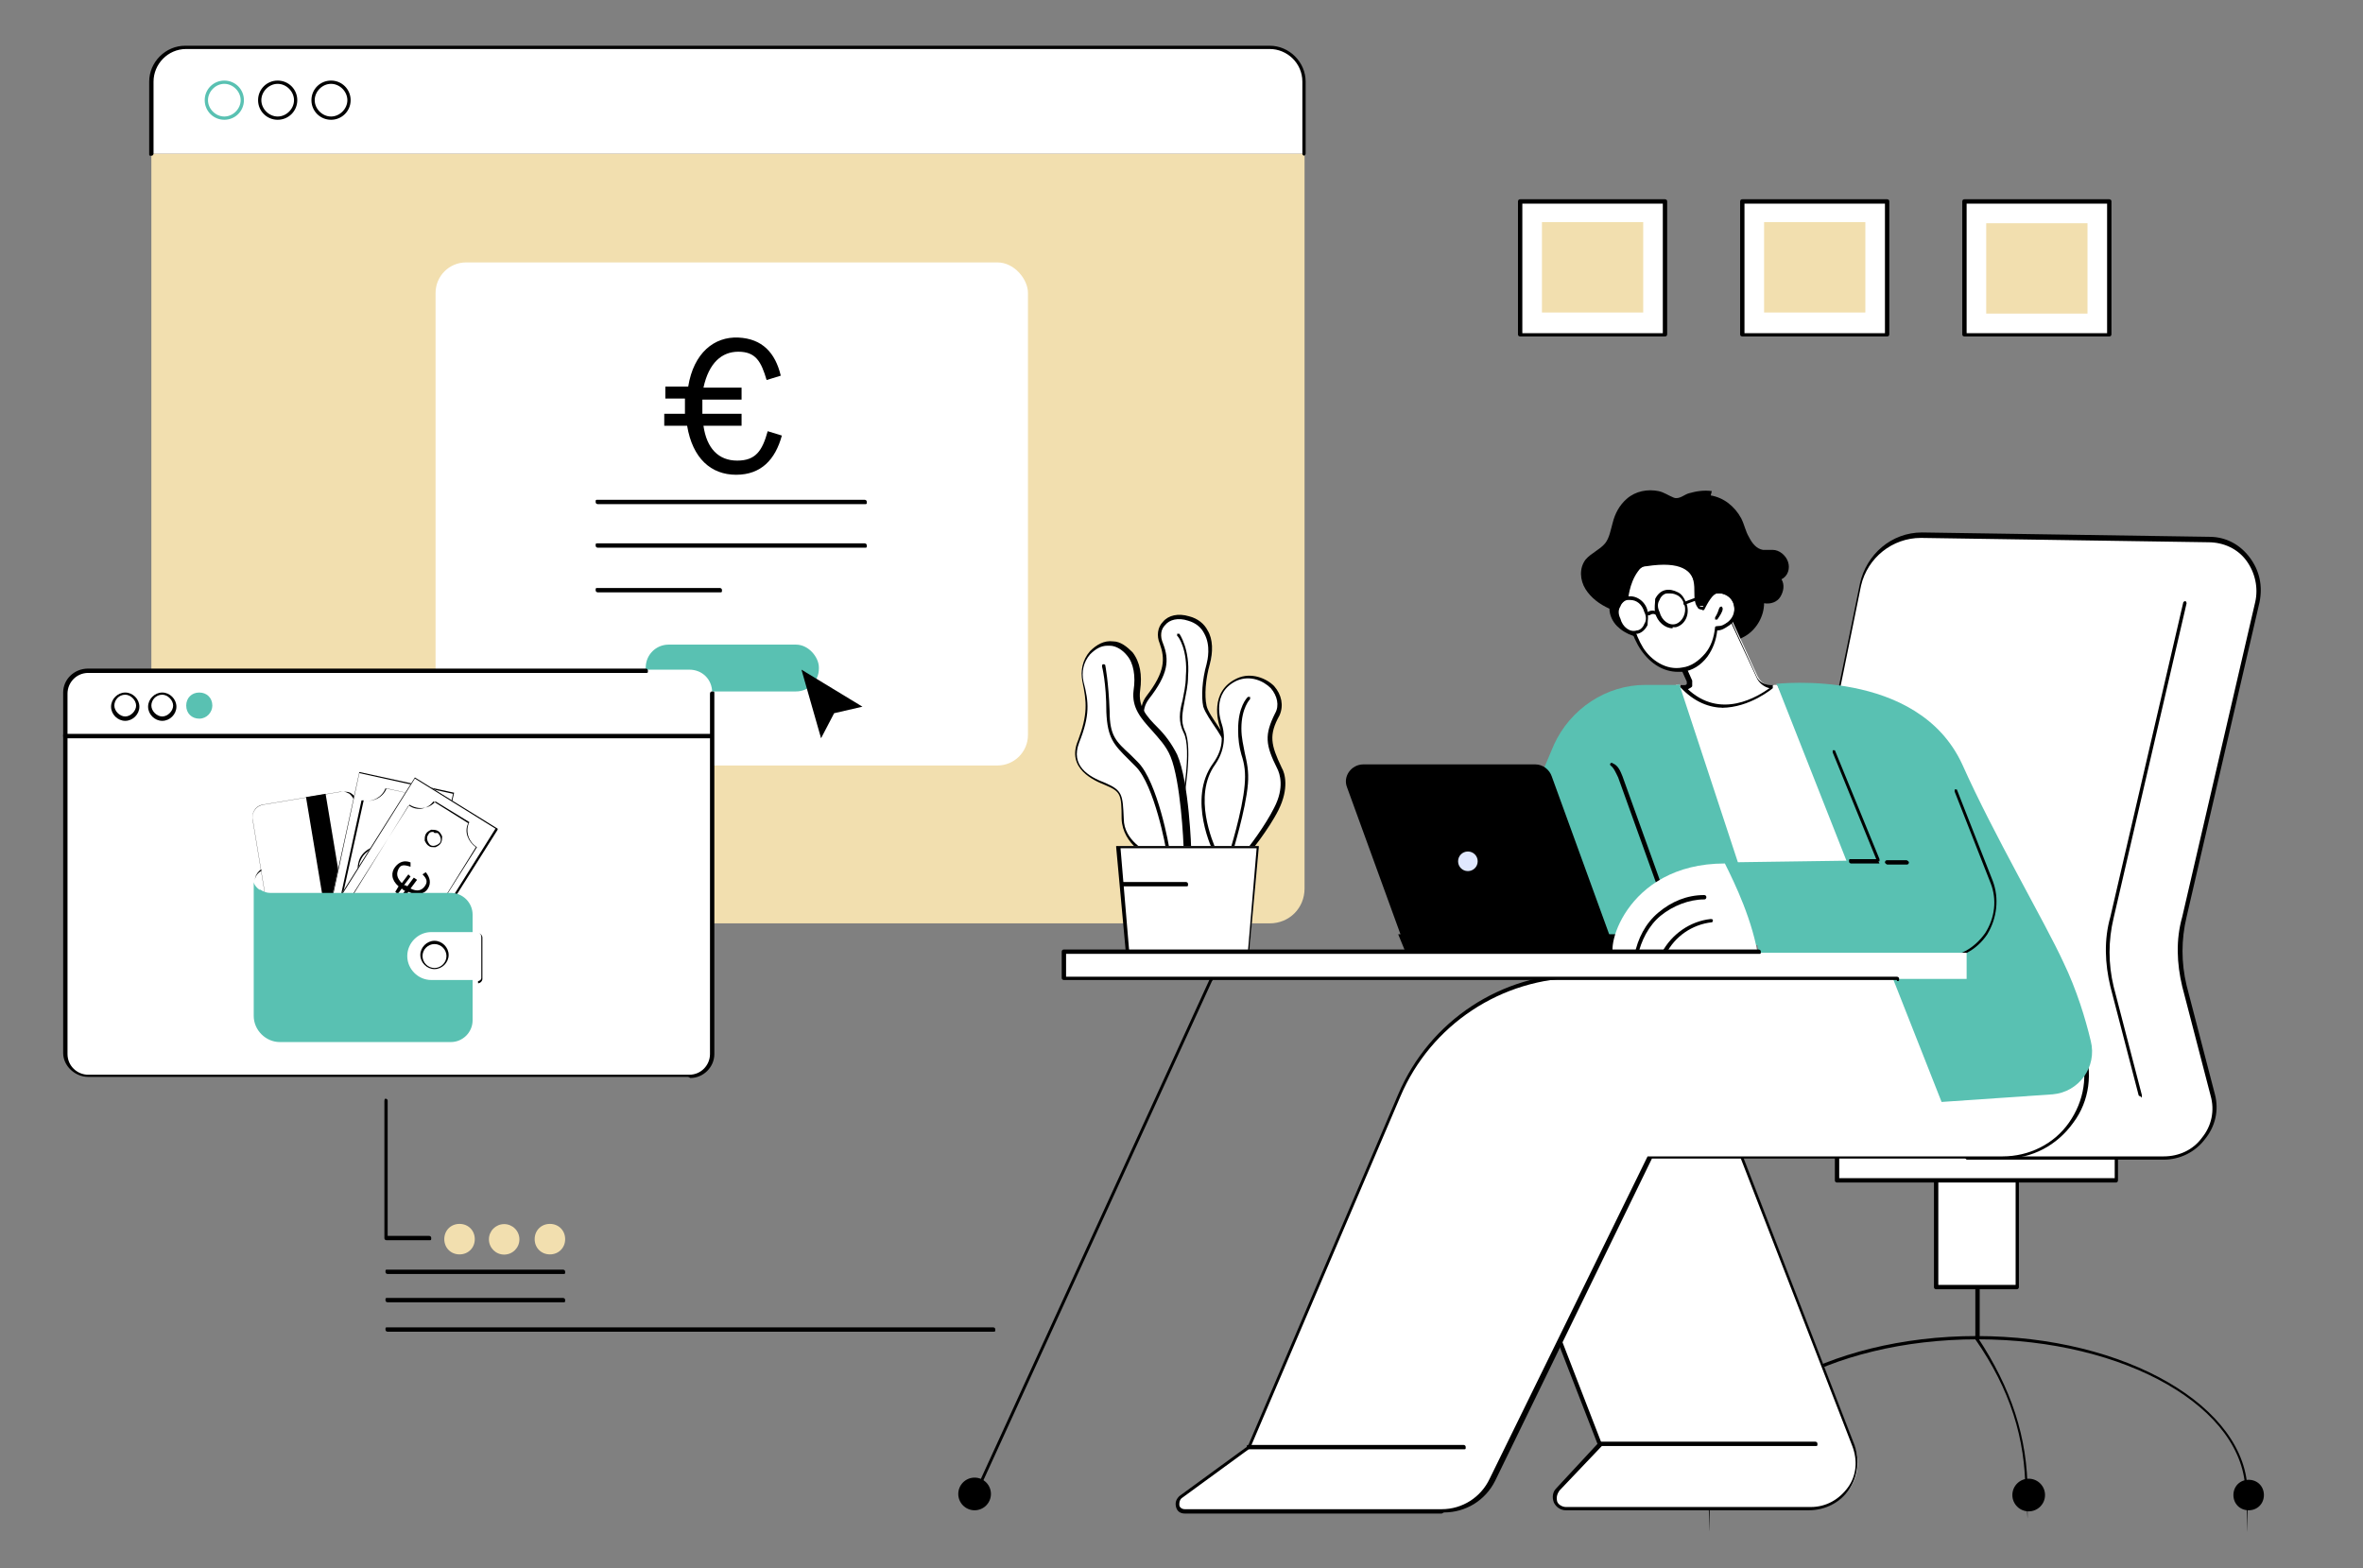
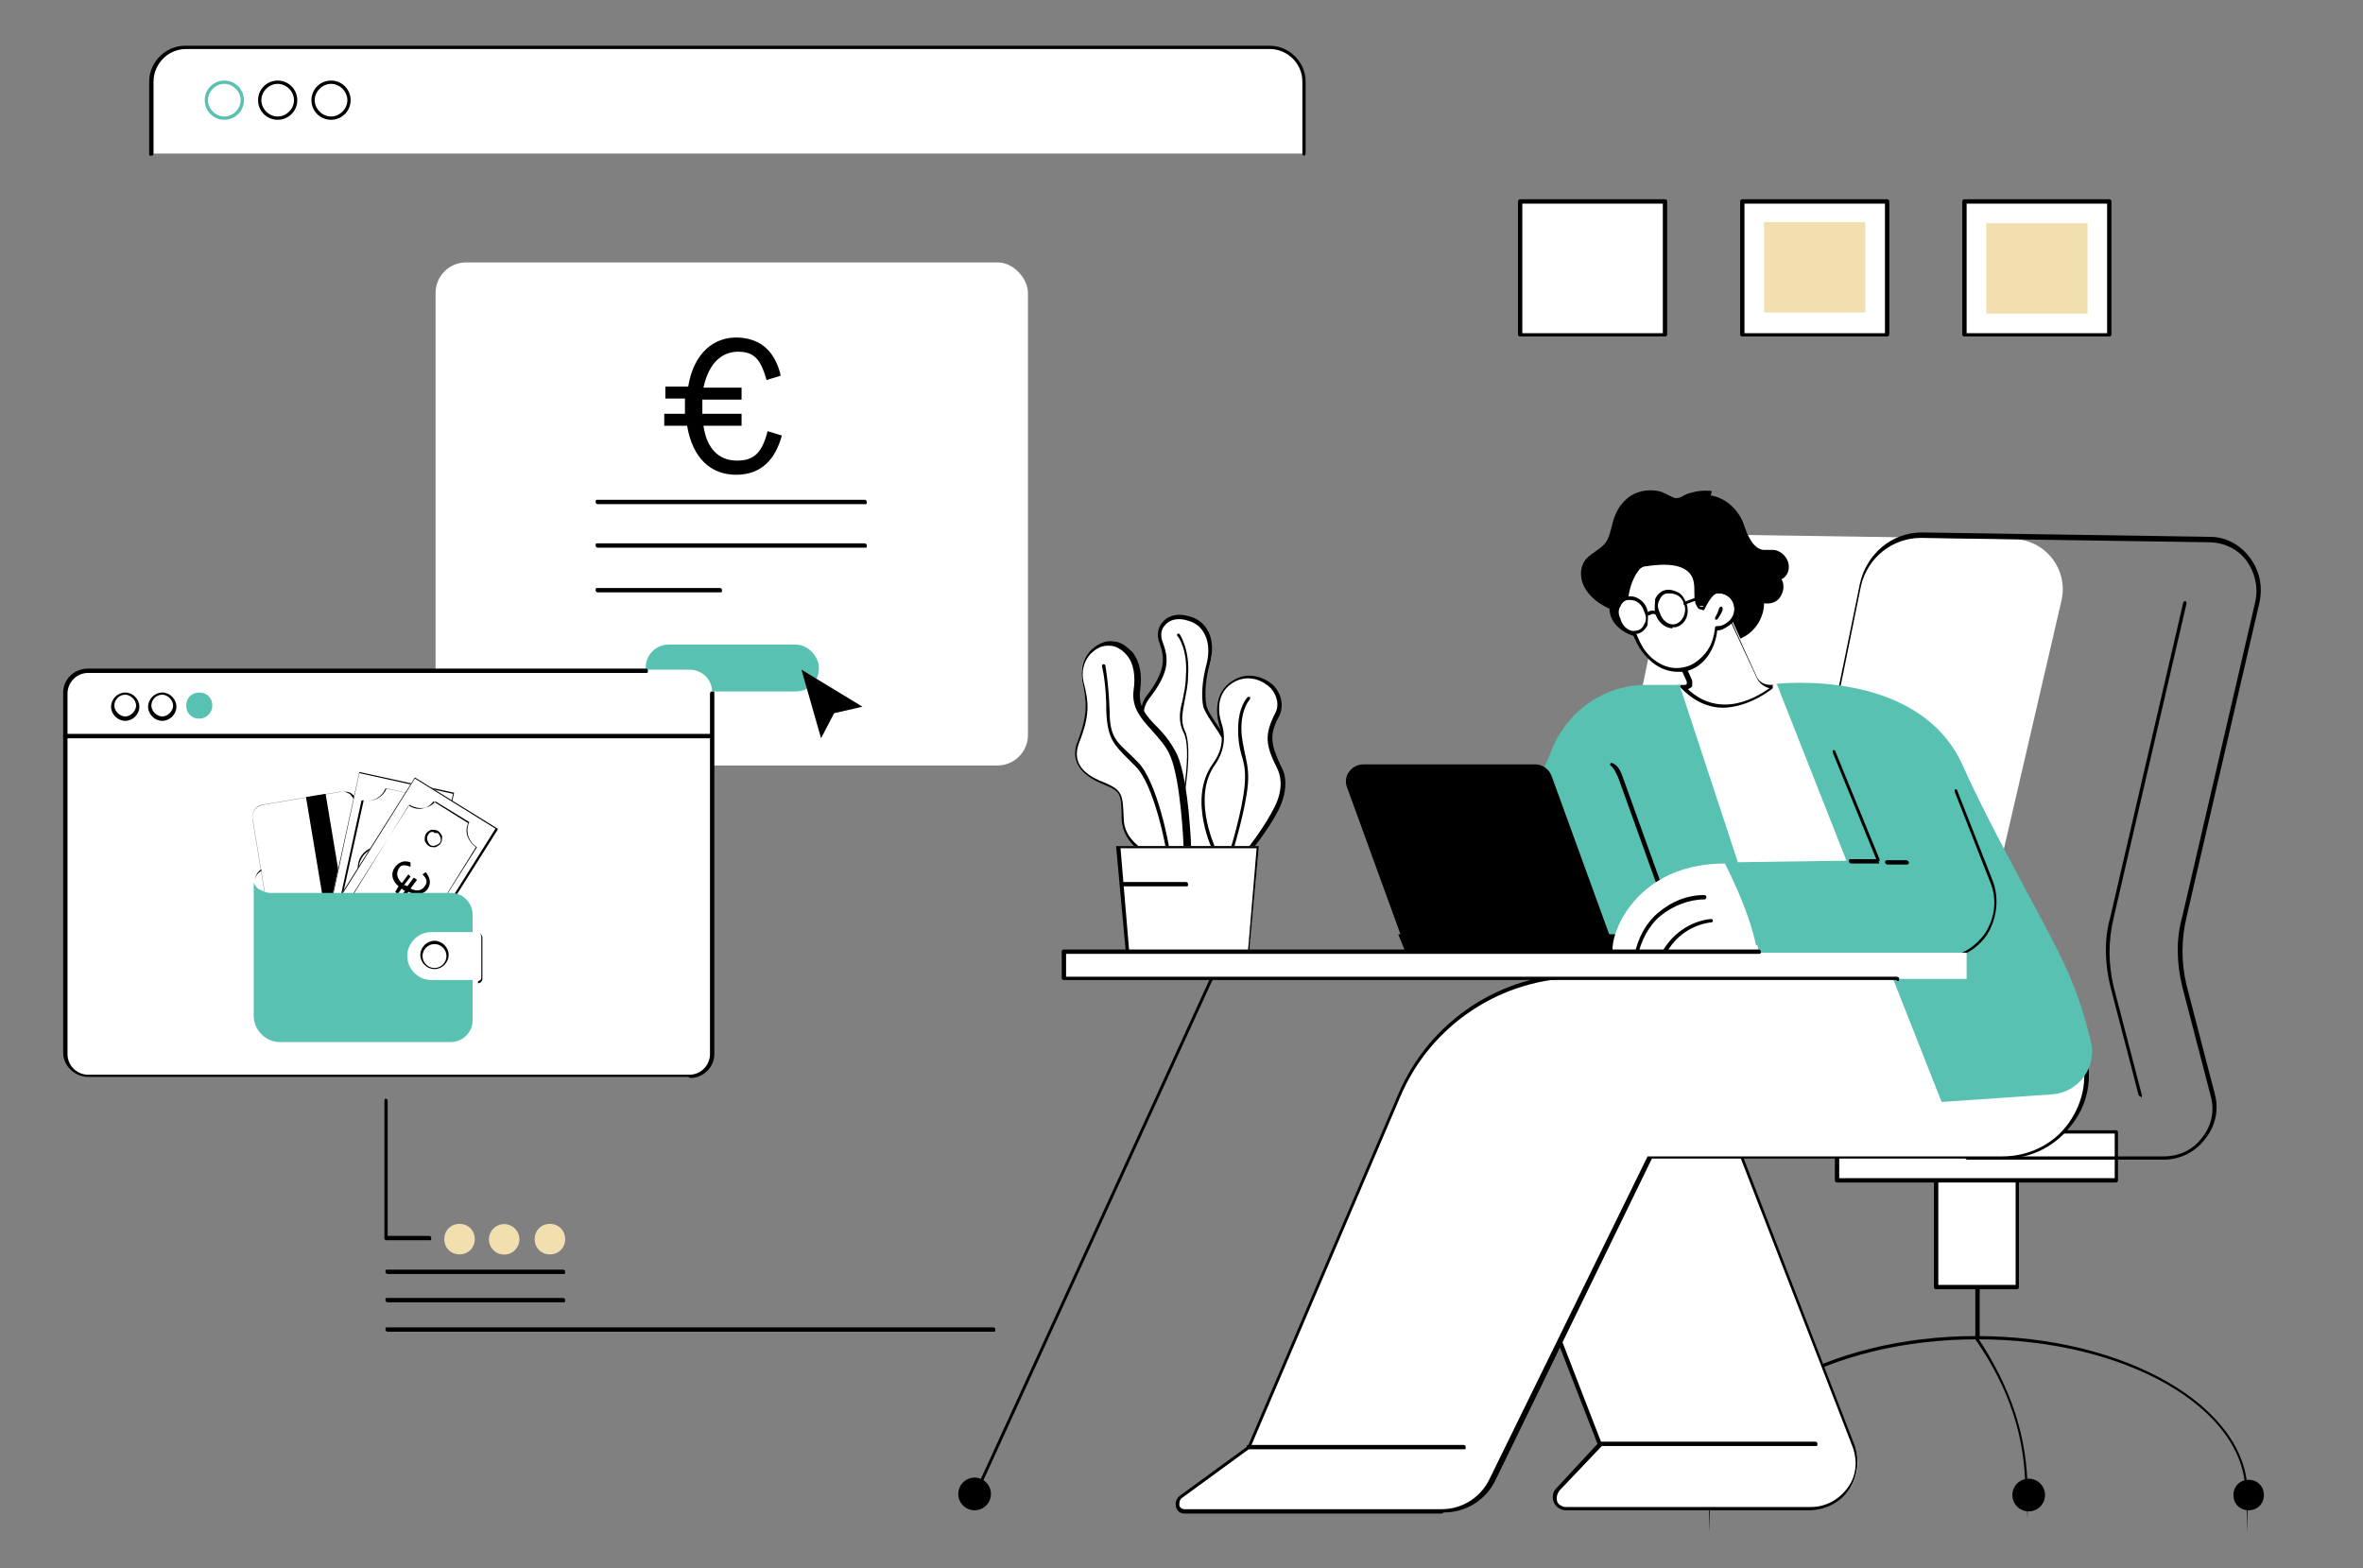
<svg xmlns="http://www.w3.org/2000/svg" id="uuid-997c7acb-cf73-4889-a3cc-8518a6207120" data-name="uuid-03f5ffa5-efd3-40cd-8ca2-ddd729a2cd83" width="217" height="144" viewBox="0 0 217 144">
  <rect x="0" y="0" width="217" height="144" fill="#808080" stroke="none" />
  <g id="uuid-697afa6c-48a1-47cf-bd1d-905e13c69c61" data-name="License expired">
    <g>
      <g>
-         <path d="M119.8,14.1v67.5c0,1.8-1.4,3.2-3.2,3.2H17.1c-1.8,0-3.2-1.4-3.2-3.2V14.1h105.9Z" style="fill: #f2dfaf;" />
        <g>
          <g>
            <path d="M119.8,14.1v-6.6c0-1.8-1.4-3.2-3.2-3.2H17.1c-1.8,0-3.2,1.4-3.2,3.2v6.6h105.9Z" style="fill: #fff;" />
            <path d="M119.8,14.3c0,0-.2,0-.2-.2v-6.6c0-1.7-1.4-3-3-3H17.1c-1.7,0-3,1.4-3,3v6.6c0,0,0,.2-.2.2s-.2,0-.2-.2v-6.6c0-1.8,1.5-3.3,3.3-3.3h99.6c1.8,0,3.3,1.5,3.3,3.3v6.6c0,0,0,.2-.2.2Z" />
          </g>
          <g>
            <path d="M20.6,11c-1,0-1.8-.8-1.8-1.8s.8-1.8,1.8-1.8,1.8.8,1.8,1.8-.8,1.8-1.8,1.8ZM20.6,7.7c-.8,0-1.5.7-1.5,1.5s.7,1.5,1.5,1.5,1.5-.7,1.5-1.5-.7-1.5-1.5-1.5Z" style="fill: #59c1b2;" />
            <path d="M25.5,11c-1,0-1.8-.8-1.8-1.8s.8-1.8,1.8-1.8,1.8.8,1.8,1.8-.8,1.8-1.8,1.8ZM25.5,7.7c-.8,0-1.5.7-1.5,1.5s.7,1.5,1.5,1.5,1.5-.7,1.5-1.5-.7-1.5-1.5-1.5Z" />
            <path d="M30.4,11c-1,0-1.8-.8-1.8-1.8s.8-1.8,1.8-1.8,1.8.8,1.8,1.8-.8,1.8-1.8,1.8ZM30.4,7.7c-.8,0-1.5.7-1.5,1.5s.7,1.5,1.5,1.5,1.5-.7,1.5-1.5-.7-1.5-1.5-1.5Z" />
          </g>
        </g>
      </g>
      <g>
        <rect x="40" y="24.1" width="54.4" height="46.2" rx="2.8" ry="2.8" style="fill: #fff;" />
        <g>
          <path d="M79.4,46.3h-24.5c0,0-.2,0-.2-.2s0-.2.2-.2h24.5c0,0,.2,0,.2.2s0,.2-.2.2Z" />
          <path d="M79.4,50.3h-24.5c0,0-.2,0-.2-.2s0-.2.2-.2h24.5c0,0,.2,0,.2.2s0,.2-.2.2Z" />
          <path d="M66.1,54.4h-11.2c0,0-.2,0-.2-.2s0-.2.2-.2h11.2c0,0,.2,0,.2.2s0,.2-.2.2Z" />
        </g>
        <rect x="59.3" y="59.2" width="15.9" height="4.3" rx="2.1" ry="2.1" style="fill: #59c1b2;" />
        <polygon points="79.2 64.9 76.6 65.5 75.4 67.8 73.6 61.5 79.2 64.9" />
      </g>
    </g>
    <g>
      <g>
        <g>
          <path d="M158.7,136.8c.2,1-.7,1.9-1.7,1.7-.6-.1-1-.6-1.1-1.1-.2-1,.7-1.9,1.7-1.7.6.1,1,.6,1.1,1.1Z" />
          <path d="M205.1,137.3c0,.8.6,1.4,1.4,1.4s1.4-.6,1.4-1.4-.6-1.4-1.4-1.4-1.4.6-1.4,1.4Z" />
          <path d="M206.4,137.3c0,0-.2,0-.2-.2,0-7.8-11-14.1-24.6-14.1s-24.6,6.3-24.6,14.1,0,.2-.2.2-.2,0-.2-.2c0-7.9,11.2-14.4,24.9-14.4s24.9,6.5,24.9,14.4,0,.2-.2.2Z" />
          <path d="M186.2,137.3c0,0-.2,0-.2-.2,0-5-1.4-9.5-4.6-14.1,0,0,0-.2,0-.2,0,0,.2,0,.2,0,3.1,4.7,4.6,9.2,4.6,14.3s0,.2-.2.2Z" />
          <circle cx="186.3" cy="137.3" r="1.5" />
          <path d="M181.6,123.1c0,0-.2,0-.2-.2v-4.8c0,0,0-.2.2-.2s.2,0,.2.2v4.8c0,0,0,.2-.2.2Z" />
          <g>
            <rect x="177.8" y="107.5" width="7.4" height="10.7" style="fill: #fff;" />
            <path d="M185.2,118.4h-7.4c0,0-.2,0-.2-.2v-10.7c0,0,0-.2.2-.2h7.4c0,0,.2,0,.2.2v10.7c0,0,0,.2-.2.2ZM178,118h7.1v-10.4h-7.1v10.4Z" />
          </g>
          <g>
            <rect x="168.7" y="104" width="25.6" height="4.4" style="fill: #fff;" />
            <path d="M194.3,108.6h-25.6c0,0-.2,0-.2-.2v-4.4c0,0,0-.2.2-.2h25.6c0,0,.2,0,.2.2v4.4c0,0,0,.2-.2.2ZM168.9,108.2h25.3v-4.1h-25.3v4.1Z" />
          </g>
        </g>
        <g>
          <g>
-             <path d="M180.7,106.3h18.1c3,0,5.3-2.9,4.5-5.8l-2.6-10c-.5-2.1-.6-4.3,0-6.4l6.7-28.9c.7-2.9-1.5-5.7-4.5-5.7l-26.4-.4c-2.7,0-5.1,1.9-5.6,4.5-1.7,8.1-5.1,24.6-6,29.5-1.3,6.6,15.8,23.2,15.8,23.2Z" style="fill: #fff;" />
+             <path d="M180.7,106.3c3,0,5.3-2.9,4.5-5.8l-2.6-10c-.5-2.1-.6-4.3,0-6.4l6.7-28.9c.7-2.9-1.5-5.7-4.5-5.7l-26.4-.4c-2.7,0-5.1,1.9-5.6,4.5-1.7,8.1-5.1,24.6-6,29.5-1.3,6.6,15.8,23.2,15.8,23.2Z" style="fill: #fff;" />
            <path d="M198.8,106.5h-18.1s0,0-.1,0c-.7-.7-17.1-16.7-15.8-23.4.9-4.8,4.2-20.6,6-29.5.6-2.7,2.9-4.7,5.7-4.7s0,0,0,0l26.4.4c1.5,0,2.8.7,3.7,1.9.9,1.2,1.2,2.6.9,4.1l-6.7,28.9c-.5,2.1-.5,4.2,0,6.3l2.6,10c.4,1.5,0,3-.9,4.1-.9,1.2-2.3,1.9-3.8,1.9ZM180.7,106.2h18c1.4,0,2.7-.6,3.5-1.7.9-1.1,1.2-2.5.8-3.9l-2.6-10c-.5-2.1-.6-4.3,0-6.4l6.7-28.9c.3-1.3,0-2.7-.8-3.8-.8-1.1-2.1-1.7-3.5-1.7l-26.4-.4c-2.6,0-4.9,1.8-5.5,4.4-1.8,9-5.1,24.7-6,29.5-1.2,6.3,14.7,22.1,15.7,23Z" />
          </g>
          <path d="M196.6,100.7c0,0-.1,0-.2-.1l-2.6-10c-.5-2.1-.6-4.3,0-6.4l6.7-28.9c0,0,.1-.1.2-.1,0,0,.1.1.1.2l-6.7,28.9c-.5,2.1-.5,4.2,0,6.3l2.6,10c0,0,0,.2-.1.2,0,0,0,0,0,0Z" />
        </g>
      </g>
      <g>
        <g>
          <g>
            <g>
              <g>
                <path d="M143.8,138.6h22.5c3,0,5.1-3,4-5.8l-12.6-32.6h-23.3l12.6,32.5-3.9,4.1c-.6.7-.2,1.8.8,1.8Z" style="fill: #fff;" />
                <path d="M166.3,138.7h-22.5c-.5,0-.9-.3-1.1-.7-.2-.5-.1-1,.2-1.3l3.8-4.1-12.6-32.4s0-.1,0-.2c0,0,0,0,.1,0h23.3c0,0,.1,0,.2.1l12.6,32.6c.5,1.4.3,2.9-.5,4.1-.8,1.2-2.2,1.9-3.7,1.9ZM134.6,100.3l12.5,32.3c0,0,0,.1,0,.2l-3.9,4.1c-.2.3-.3.6-.2,1,.1.3.5.5.8.5h22.5c1.4,0,2.6-.7,3.4-1.8.8-1.1.9-2.5.4-3.8l-12.6-32.5h-22.9Z" />
              </g>
              <path d="M166.7,132.8h-19.7c0,0-.2,0-.2-.2s0-.2.2-.2h19.7c0,0,.2,0,.2.2s0,.2-.2.2Z" />
            </g>
            <g>
              <g>
                <path d="M188.8,89.6l2.3,6.6c1.7,4.9-2,10.1-7.2,10.1h-32.5l-14.5,29.6c-.8,1.7-2.6,2.8-4.5,2.8h-23.6c-.7,0-.9-.9-.4-1.2l6.3-4.6,13.8-32.3c2.9-6.7,9.4-11,16.7-11h43.7Z" style="fill: #fff;" />
                <path d="M132.4,139h-23.6c-.4,0-.7-.2-.8-.6s0-.7.3-1l6.3-4.6,13.8-32.3c2.9-6.8,9.5-11.1,16.8-11.1h43.7c0,0,.1,0,.2.1l2.3,6.6c.8,2.4.5,5-1,7-1.5,2.1-3.8,3.3-6.3,3.3h-32.4l-14.4,29.6c-.9,1.8-2.7,2.9-4.7,2.9ZM145.1,89.8c-7.2,0-13.7,4.3-16.5,10.9l-13.8,32.3s0,0,0,0l-6.3,4.6c-.2.2-.2.4-.2.6,0,.2.2.4.5.4h23.6c1.9,0,3.6-1.1,4.4-2.8l14.5-29.6c0,0,0,0,.1,0h32.5c2.4,0,4.7-1.1,6.1-3.1,1.4-2,1.8-4.4,1-6.8l-2.2-6.5h-43.6Z" />
              </g>
              <path d="M134.4,133.1h-19.7c0,0-.2,0-.2-.2s0-.2.2-.2h19.7c0,0,.2,0,.2.2s0,.2-.2.2Z" />
            </g>
          </g>
          <g>
            <polygon points="154.7 68.2 153.9 62.9 163.2 62.9 175.1 86.8 160.6 86.3 154.7 68.2" style="fill: #fff;" />
            <g>
              <path d="M154.1,62.9h-3c-3.6,0-6.9,2.2-8.4,5.5l-7.8,18.4h27.2l-7.9-24Z" style="fill: #59c1b2;" />
              <path d="M152.9,82.9c0,0-.1,0-.2-.1l-4.1-11.4c-.2-.4-.4-.9-.7-1.1,0,0-.1-.1,0-.2,0,0,.1-.1.2,0,.5.2.7.7.9,1.2l4.1,11.4c0,0,0,.2,0,.2,0,0,0,0,0,0Z" />
            </g>
            <path d="M163.2,62.9l15.1,38.3,10.2-.7c2.4-.2,4.1-2.5,3.5-4.9-.5-2.1-1.3-4.7-2.5-7.2-1.7-3.7-6.4-11.7-9.3-18.2-4.1-8.9-16.9-7.4-17.1-7.4Z" style="fill: #59c1b2;" />
            <g>
              <path d="M129.3,87.8h19.2l-6-16.5c-.2-.6-.8-1.1-1.5-1.1h-15.8c-1.1,0-1.9,1.1-1.5,2.1l5.6,15.4Z" />
              <polygon points="154.3 85.8 128.4 85.8 129.3 88 155.2 88 154.3 85.8" />
-               <path d="M133.9,79.1c0-.5.4-.9.9-.9s.9.4.9.9-.4.9-.9.9-.9-.4-.9-.9Z" style="fill: #e0e8ff;" />
            </g>
            <g>
              <path d="M172.6,79.1l-4.1-10,11.2,3.5,3.3,8.4c1.3,3.4-1.1,7-4.7,7-5.3,0-11.8,0-16.7,0-.5-3.5-2.1-7-3.1-8.8,7.2-.1,14.2-.2,14.2-.2Z" style="fill: #59c1b2;" />
              <path d="M172.6,79.3h-2.6c0,0-.2,0-.2-.2s0-.2.2-.2h2.3l-4-9.8c0,0,0-.2,0-.2,0,0,.2,0,.2,0l4.1,10s0,.1,0,.2c0,0,0,0-.1,0Z" />
              <path d="M162.4,88.3c-.3,0-.6,0-.9,0,0,0-.2,0-.2-.2,0,0,0-.2.2-.2,5.2,0,12,0,16.7,0,1.7,0,3.1-.8,4.1-2.2.9-1.4,1.1-3.1.5-4.6l-3.3-8.4c0,0,0-.2,0-.2,0,0,.2,0,.2,0l3.3,8.4c.6,1.6.4,3.4-.5,4.9-1,1.5-2.6,2.3-4.3,2.3-4.4,0-10.8,0-15.8,0Z" />
              <path d="M158.4,79.3c.9,1.8,2.6,5.3,3.1,8.8-4.1,0-12.7,0-13.1-.1-1.2-.3.7-8.7,10-8.7Z" style="fill: #fff;" />
              <path d="M175.1,79.4s0,0,0,0h-1.8c0,0-.2-.1-.2-.2,0,0,0-.2.2-.2h1.8c0,0,.2.1.2.2,0,0,0,.2-.2.2Z" />
              <path d="M150.2,87.9s0,0,0,0c0,0-.1,0-.1-.2.3-1.5,1-2.9,2.2-3.9,1.2-1,2.6-1.6,4.2-1.6,0,0,.2,0,.2.2,0,0,0,.2-.2.2-1.4,0-2.9.6-4,1.5-1.1.9-1.8,2.3-2.1,3.7,0,0,0,.1-.2.1Z" />
              <path d="M152.6,87.7s0,0,0,0c0,0-.1-.1,0-.2.9-1.7,2.6-2.9,4.5-3.1,0,0,.2,0,.2.1,0,0,0,.2-.1.2-1.8.2-3.4,1.3-4.2,2.9,0,0,0,0-.1,0Z" />
            </g>
          </g>
          <g>
            <path d="M157.1,45.5c1.2.2,2.2,1,2.8,2.1.3.6.4,1.2.7,1.7.3.6.7,1.1,1.3,1.2.3,0,.6,0,.9,0,.6,0,1.2.5,1.4,1.1.2.6,0,1.3-.6,1.6.3.5.2,1.1-.1,1.6-.3.5-.9.7-1.5.6,0,1.2-.7,2.4-1.7,3-1,.6-2.3.9-3.5,1-2.3.2-4.6,0-6.8-1-.6-.2-1.1-.5-1.5-.9-.4-.4-.7-1-.7-1.6-.9-.4-1.7-1-2.2-1.8-.5-.8-.6-1.9,0-2.7.5-.6,1.3-.9,1.8-1.5.4-.5.5-1.2.7-1.9.2-.8.6-1.6,1.3-2.2.8-.7,1.9-.9,2.9-.7.5.1.9.4,1.4.6.5.2,1-.3,1.4-.4.7-.2,1.4-.3,2.1-.2Z" />
            <g>
              <g>
                <path d="M154.5,63h.3c.3,0,.5-.3.4-.6l-1.3-2.9s-.7-5.9,4.9-3.1l2.6,5.7c.3.6.8.9,1.5.9,0,0-4.6,4.1-8.4,0Z" style="fill: #fff;" />
                <path d="M158.3,65c-1.3,0-2.7-.5-4-1.9,0,0,0-.1,0-.2,0,0,0,0,.1,0h.3c0,0,.2,0,.2-.1,0,0,0-.2,0-.2l-1.3-2.9s0,0,0,0c0-.1-.3-2.6,1.1-3.6.9-.6,2.2-.5,4,.3,0,0,0,0,0,0l2.6,5.7c.2.5.7.8,1.3.8s.1,0,.2.1c0,0,0,.1,0,.2,0,0-2.1,1.8-4.7,1.8ZM154.9,63.2c3.1,3,6.6.7,7.6,0-.5-.1-1-.5-1.2-1l-2.6-5.6c-1.6-.8-2.8-.9-3.6-.3-1.2.9-1,3.1-1,3.3l1.3,2.9c0,.2,0,.4,0,.5,0,.1-.2.2-.4.3Z" />
              </g>
              <g>
                <g>
                  <path d="M157.6,57.7c-.1.9-.4,1.7-.9,2.4-.5.7-1.3,1.2-2.2,1.4-1.5.2-2.9-.7-3.7-1.9-.8-1.2-1.2-2.7-1.5-4.1,0,0,0-1.7.9-2.9.2-.3.6-.6,1-.6,6.5-1,3.6,3.8,5.1,4.1,0,0,.6-1.4,1.3-1.6.7-.1,1.4.3,1.6,1s0,1.4-.6,1.9c-.3.2-.6.4-1.1.4Z" style="fill: #fff;" />
                  <path d="M154.1,61.7c-1.3,0-2.5-.7-3.4-2-.9-1.3-1.2-2.9-1.5-4.2,0,0,0,0,0,0,0,0,0-1.8.9-3,.3-.4.7-.6,1.1-.7,1.9-.3,3.1-.2,3.9.5.8.6.8,1.6.9,2.4,0,.6,0,1,.3,1.2.2-.4.7-1.4,1.3-1.5.8-.1,1.6.4,1.8,1.1.2.7,0,1.6-.7,2-.3.2-.6.4-1,.4-.1.9-.4,1.7-.9,2.4-.6.8-1.4,1.3-2.3,1.4-.2,0-.3,0-.5,0ZM149.5,55.4c.3,1.3.6,2.8,1.4,4.1.7,1.1,2.1,2.1,3.6,1.8.8-.1,1.5-.6,2.1-1.3.5-.6.8-1.4.9-2.4,0,0,0-.1.2-.1.4,0,.6-.1,1-.4.5-.4.7-1.1.5-1.7-.2-.6-.9-1-1.5-.9-.4,0-.9.9-1.2,1.5,0,0-.1.1-.2,0-.6-.1-.7-.8-.7-1.5,0-.8,0-1.6-.7-2.2-.7-.5-1.9-.7-3.6-.4-.4,0-.7.3-.9.6-.8,1.1-.9,2.6-.9,2.8Z" />
                </g>
                <path d="M157.5,56.9s0,0,0,0c0,0,0-.2,0-.2.2-.3.3-.6.4-.9,0,0,.1-.1.2-.1,0,0,.1.1.1.2,0,.3-.3.7-.5,1,0,0,0,0-.1,0Z" />
              </g>
            </g>
            <g>
              <path d="M153.6,57.7c-.7,0-1.4-.6-1.6-1.4-.1-.5,0-.9,0-1.3.2-.4.5-.7.9-.8.4-.1.8,0,1.2.2.4.2.6.6.8,1.1.3,1-.2,1.9-1,2.1-.1,0-.2,0-.3,0ZM153.4,54.5c0,0-.2,0-.3,0-.3,0-.6.3-.7.6-.2.3-.2.7,0,1.1.2.8.9,1.3,1.5,1.1.6-.2,1-1,.8-1.7-.1-.4-.3-.7-.6-.9-.2-.1-.4-.2-.7-.2Z" />
              <g>
                <path d="M148.6,56.9c.2.9,1,1.4,1.7,1.2.7-.2,1.1-1.1.9-1.9-.2-.9-1-1.4-1.7-1.2-.7.2-1.1,1.1-.9,1.9Z" style="fill: #fff;" />
                <path d="M150.1,58.3c-.7,0-1.4-.6-1.6-1.4-.1-.5,0-.9,0-1.3.2-.4.5-.7.9-.8.8-.2,1.7.4,1.9,1.3.1.5,0,.9,0,1.3-.2.4-.5.7-.9.8-.1,0-.2,0-.3,0ZM149.8,55.1c0,0-.2,0-.3,0-.3,0-.6.3-.7.6-.2.3-.2.7,0,1.1.2.8.9,1.3,1.5,1.1.3,0,.6-.3.7-.6.2-.3.2-.7,0-1.1-.2-.7-.7-1.1-1.3-1.1Z" />
              </g>
              <path d="M151.3,56.5s0,0-.1,0c0,0,0-.2,0-.2.3-.3.8-.3,1.1,0,0,0,0,.2,0,.2,0,0-.2,0-.2,0-.2-.2-.5-.1-.6,0,0,0,0,0-.1,0Z" />
              <path d="M154.8,55.6c0,0-.1,0-.2-.1,0,0,0-.2,0-.2l1.6-.6c0,0,.2,0,.2,0,0,0,0,.2,0,.2l-1.6.6s0,0,0,0Z" />
            </g>
          </g>
        </g>
        <g>
          <g>
            <g>
              <path d="M108.6,78.2s-2.6-2.5-2.3-4.7c.3-2.2.2-3.2,0-4.2-.4-2.2-2.1-3.6-.8-5.3,1.7-2.2,1.8-3.5,1.3-5-.6-1.5.6-2.8,2.5-2.2,2.1.6,2.2,2.8,1.8,4.2-.4,1.4-.6,2.9-.3,3.9s1.8,2.7,2.7,4.4c.9,1.8.7,4.9.2,6.9-.5,2-.8,2.2-.8,2.2l-4.1-.2Z" style="fill: #fff;" />
              <path d="M112.7,78.6s0,0,0,0l-4.1-.2s0,0-.1,0c-.1-.1-2.6-2.6-2.4-4.8.3-2.2.1-3.2,0-4.2-.1-.7-.4-1.3-.7-2-.5-1.2-1-2.3-.1-3.5,1.7-2.2,1.7-3.4,1.2-4.8-.3-.7-.2-1.5.3-2,.5-.6,1.4-.8,2.4-.5.8.2,1.4.7,1.7,1.3.5.8.5,2,.2,3.1-.4,1.4-.5,2.9-.3,3.8.1.5.6,1.2,1.2,2.1.5.7,1,1.5,1.5,2.3.9,1.7.7,4.8.2,7-.5,2-.8,2.3-.9,2.3,0,0,0,0,0,0ZM108.7,78.1l4,.2c0-.1.4-.6.7-2.1.5-2.1.7-5.1-.2-6.8-.4-.8-1-1.6-1.4-2.3-.6-.9-1.1-1.6-1.3-2.2-.2-.9-.1-2.5.3-3.9.1-.4.4-1.7-.2-2.8-.3-.6-.8-1-1.5-1.2-.9-.3-1.7-.1-2.1.4-.4.4-.5,1-.2,1.7.6,1.5.5,2.8-1.3,5.1-.8,1.1-.4,2,.1,3.2.3.6.6,1.3.7,2,.2,1,.3,2,0,4.3-.2,1.9,1.9,4.2,2.2,4.5Z" />
            </g>
            <g>
              <path d="M114.5,78.3s1.8-2.2,2.7-4,.6-3.1.3-3.8c-1-2.1-1.2-3-.2-4.9,1-1.9-1.5-4.2-3.7-3.2-2.2,1-1.9,3.3-1.5,4.2.3.9.3,2.2-.6,3.5-2.4,3.2.1,8.1.1,8.1h2.9Z" style="fill: #fff;" />
              <path d="M114.5,78.5h-2.9c0,0-.1,0-.1-.1-.1-.2-2.5-5-.1-8.3,1.1-1.5.8-2.8.6-3.4-.1-.3-1-3.2,1.6-4.4,1.3-.6,2.7,0,3.4.7.7.8.9,1.8.5,2.7-1,1.8-.8,2.7.2,4.8.3.5.7,1.9-.3,3.9-.9,1.8-2.7,4-2.7,4,0,0,0,0-.1,0ZM111.7,78.1h2.7c.3-.3,1.8-2.3,2.6-3.9,1-1.9.5-3.2.3-3.6-1.1-2.2-1.2-3.1-.2-5.1.4-.7.2-1.6-.4-2.3-.7-.7-1.9-1.2-3.1-.7-2.4,1.1-1.5,3.7-1.4,4,.2.6.5,2.1-.6,3.7-2.1,2.9-.2,7.2.1,7.9Z" />
            </g>
            <g>
              <path d="M105.6,78.5s-2.5-1.1-2.5-3.3c0-2.3-.1-2.6-1.6-3.2s-3.3-1.7-2.5-3.9c1-2.5.8-3.6.4-5.5-.5-1.9,1-3.6,2.5-3.4,1.5.2,2.7,1.8,2.4,4.3-.4,2.5,2.3,3.5,3.4,6,1.1,2.5,1.3,8.9,1.3,8.9l-3.3.2Z" style="fill: #fff;" />
              <path d="M105.6,78.7s0,0,0,0c-.1,0-2.5-1.1-2.6-3.5,0-2.3-.1-2.5-1.5-3.1-1-.4-3.6-1.5-2.5-4.1.9-2.4.8-3.5.4-5.4-.2-1,0-2,.7-2.8.6-.6,1.3-1,2.1-.9.7,0,1.3.5,1.8,1,.7.9.9,2.1.7,3.5-.2,1.5.6,2.4,1.6,3.4.7.7,1.3,1.5,1.8,2.5,1.1,2.5,1.3,8.7,1.3,8.9,0,0,0,.2-.2.2l-3.3.2s0,0,0,0ZM101.7,59.3c-.6,0-1.1.3-1.6.8-.6.7-.8,1.6-.6,2.5.5,1.9.6,3.1-.4,5.6-.8,2.1.8,3.1,2.4,3.7,1.6.7,1.6,1.1,1.7,3.3,0,2,2.1,3,2.4,3.2l3.1-.2c0-1-.3-6.5-1.2-8.7-.4-1-1.1-1.7-1.7-2.4-1-1.1-1.9-2.1-1.7-3.7.2-1.3,0-2.5-.6-3.2-.4-.5-1-.9-1.6-.9,0,0-.1,0-.2,0Z" />
            </g>
            <path d="M107.3,78.4c0,0-.2,0-.2-.2,0-.3-1.1-6.1-2.8-7.8-.2-.2-.5-.5-.7-.7-1.3-1.3-1.9-1.9-2-4.3,0-2.7-.4-4.2-.4-4.2,0,0,0-.2.1-.2,0,0,.2,0,.2.1,0,0,.3,1.5.4,4.2,0,2.3.6,2.8,1.9,4,.2.2.4.4.7.7,1.8,1.8,2.9,7.8,2.9,8.1s0,.2-.2.2Z" />
            <path d="M108.6,74.1s0,0,0,0c0,0-.1-.1-.1-.2,0,0,1-5.1.2-6.6-.5-1-.4-1.9-.1-3,.1-.6.3-1.3.3-2.2.2-2.4-.7-3.7-.8-3.7,0,0,0-.2,0-.2,0,0,.2,0,.2,0,0,0,1,1.4.8,3.9,0,.9-.2,1.6-.3,2.2-.2,1.1-.4,1.9,0,2.8.8,1.5-.1,6.6-.2,6.8,0,0,0,.1-.2.1Z" />
            <path d="M113,78.5s0,0,0,0c0,0-.1-.1-.1-.2,0,0,1.2-3.8,1.4-6.2.1-1.1,0-1.9-.3-2.8-.2-.7-.3-1.4-.3-2.3,0-2.1.8-2.9.9-3,0,0,.2,0,.2,0,0,0,0,.2,0,.2,0,0-.8.8-.8,2.7,0,.9.2,1.6.3,2.2.2.9.4,1.7.3,2.9-.2,2.4-1.4,6.2-1.4,6.3,0,0,0,.1-.2.1Z" />
          </g>
          <g>
            <polygon points="115.6 77.7 102.7 77.7 103.6 87.5 114.7 87.5 115.6 77.7" style="fill: #fff;" />
            <path d="M114.7,87.7h-11.1c0,0-.2,0-.2-.1l-.9-9.8s0,0,0-.1c0,0,0,0,.1,0h12.9s0,0,.1,0c0,0,0,0,0,.1l-.9,9.8c0,0,0,.1-.2.1ZM103.8,87.4h10.8l.8-9.5h-12.5l.8,9.5Z" />
          </g>
          <path d="M108.9,81.4h-5.8c0,0-.2,0-.2-.2s0-.2.2-.2h5.8c0,0,.2,0,.2.2s0,.2-.2.2Z" />
        </g>
        <g>
          <rect x="97.8" y="87.4" width="82.9" height="2.4" transform="translate(278.4 177.3) rotate(180)" style="fill: #fff;" />
          <path d="M174.2,90h-76.5c0,0-.2,0-.2-.2v-2.4c0,0,0-.2.2-.2h63.8c0,0,.2,0,.2.2s0,.2-.2.2h-63.6v2.1h76.3c0,0,.2,0,.2.2s0,.2-.2.2Z" />
          <g>
            <path d="M89.9,136.4s0,0,0,0c0,0-.1-.1,0-.2l21.2-46.3c0,0,.1-.1.2,0s.1.1,0,.2l-21.2,46.3c0,0,0,0-.1,0Z" />
            <circle cx="89.5" cy="137.2" r="1.5" />
          </g>
        </g>
      </g>
    </g>
    <g>
      <path d="M63.2,61.5H8.1c-1.2,0-2.1.9-2.1,2.1v33.1c0,1.2.9,2.1,2.1,2.1h55.2c1.2,0,2.1-.9,2.1-2.1v-26.1s0-2.9,0-2.9v-4.1c0-1.2-.9-2.1-2.1-2.1Z" style="fill: #fff;" />
      <path d="M63.2,98.9H8.1c-1.2,0-2.3-1-2.3-2.2v-33.1c0-1.2,1-2.2,2.3-2.2h51.2c0,0,.2,0,.2.2s0,.2-.2.2H8.1c-1.1,0-1.9.9-1.9,1.9v33.1c0,1.1.9,1.9,1.9,1.9h55.2c1.1,0,1.9-.9,1.9-1.9v-33.1c0,0,0-.2.2-.2s.2,0,.2.2v33.1c0,1.2-1,2.2-2.2,2.2Z" />
      <path d="M65.3,67.8H6c0,0-.2,0-.2-.2s0-.2.2-.2h59.3c0,0,.2,0,.2.2s0,.2-.2.2Z" />
      <g>
        <path d="M11.5,66.2c-.7,0-1.3-.6-1.3-1.3s.6-1.3,1.3-1.3,1.3.6,1.3,1.3-.6,1.3-1.3,1.3ZM11.5,63.8c-.6,0-1,.5-1,1s.5,1,1,1,1-.5,1-1-.5-1-1-1Z" />
        <path d="M14.9,66.2c-.7,0-1.3-.6-1.3-1.3s.6-1.3,1.3-1.3,1.3.6,1.3,1.3-.6,1.3-1.3,1.3ZM14.9,63.8c-.6,0-1,.5-1,1s.5,1,1,1,1-.5,1-1-.5-1-1-1Z" />
        <path d="M19.5,64.8c0,.6-.5,1.2-1.2,1.2s-1.2-.5-1.2-1.2.5-1.2,1.2-1.2,1.2.5,1.2,1.2Z" style="fill: #59c1b2;" />
      </g>
    </g>
    <g>
      <g>
        <g>
          <rect x="139.6" y="18.5" width="13.3" height="12.2" style="fill: #fff;" />
          <path d="M152.9,30.9h-13.3c0,0-.2,0-.2-.2v-12.2c0,0,0-.2.2-.2h13.3c0,0,.2,0,.2.2v12.2c0,0,0,.2-.2.2ZM139.8,30.6h12.9v-11.9h-12.9v11.9Z" />
        </g>
-         <rect x="142.1" y="20" width="8.3" height="9.3" transform="translate(170.9 -121.7) rotate(90)" style="fill: #f2dfaf;" />
      </g>
      <g>
        <g>
          <rect x="160" y="18.5" width="13.3" height="12.2" style="fill: #fff;" />
          <path d="M173.3,30.9h-13.3c0,0-.2,0-.2-.2v-12.2c0,0,0-.2.2-.2h13.3c0,0,.2,0,.2.2v12.2c0,0,0,.2-.2.2ZM160.2,30.6h12.9v-11.9h-12.9v11.9Z" />
        </g>
        <rect x="162.5" y="20" width="8.3" height="9.3" transform="translate(191.3 -142.1) rotate(90)" style="fill: #f2dfaf;" />
      </g>
      <g>
        <g>
          <rect x="180.4" y="18.5" width="13.3" height="12.2" style="fill: #fff;" />
          <path d="M193.7,30.9h-13.3c0,0-.2,0-.2-.2v-12.2c0,0,0-.2.2-.2h13.3c0,0,.2,0,.2.2v12.2c0,0,0,.2-.2.2ZM180.6,30.6h12.9v-11.9h-12.9v11.9Z" />
        </g>
        <rect x="183" y="20" width="8.3" height="9.3" transform="translate(211.7 -162.5) rotate(90)" style="fill: #f2dfaf;" />
      </g>
    </g>
    <g>
      <g>
        <path d="M91.2,122.3h-55.6c0,0-.2,0-.2-.2s0-.2.2-.2h55.6c0,0,.2,0,.2.2s0,.2-.2.2Z" />
        <path d="M51.7,119.6h-16.1c0,0-.2,0-.2-.2s0-.2.2-.2h16.1c0,0,.2,0,.2.2s0,.2-.2.2Z" />
        <path d="M51.7,117h-16.1c0,0-.2,0-.2-.2s0-.2.2-.2h16.1c0,0,.2,0,.2.2s0,.2-.2.2Z" />
        <path d="M39.5,113.9h-4c0,0-.2,0-.2-.2v-12.6c0,0,0-.2.1-.2h0c0,0,.2,0,.2.2v12.4h3.8c0,0,.2,0,.2.2s0,.2-.2.2Z" />
      </g>
      <g>
        <path d="M49.1,113.8c0-.8.6-1.4,1.4-1.4s1.4.6,1.4,1.4-.6,1.4-1.4,1.4c-.8,0-1.4-.6-1.4-1.4Z" style="fill: #f2dfaf;" />
        <circle cx="46.4" cy="113.8" r="1.4" transform="translate(-.3 .1) rotate(-.1)" style="fill: #f2dfaf;" />
        <path d="M42.2,112.4c.8,0,1.4.6,1.4,1.4s-.6,1.4-1.4,1.4c-.8,0-1.4-.6-1.4-1.4,0-.8.6-1.4,1.4-1.4Z" style="fill: #f2dfaf;" />
      </g>
    </g>
    <g>
      <path d="M40.3,81.8v.3h-15.6c-.7-.1-1.4-1.4-1.4-1.4,0-.7.7-1.2,1.4-1.2h13.1c1.4,0,2.6,1,2.6,2.3Z" style="fill: #fff;" />
      <path d="M40.3,82.3h-15.6c0-.1-.1-.1-.2-.1,0,0,0,0,0,0s0,0,0,0c0,0,.1,0,.2,0h15.6c0,.1,0-.2,0-.2,0-1.2-1.1-2.2-2.5-2.2h-13.1c-.7,0-1.3.5-1.3,1.1s0,.1,0,.2c0,0,0,0,0,0,0,0,0,0,0,0,0,0,0-.2,0-.2,0-.7.6-1.3,1.4-1.3h13.1c1.4,0,2.6,1,2.6,2.3v.3s0,0,0,0c0,0,0,0,0,0Z" />
      <g>
        <g>
          <path d="M32.7,73.6l2,12.1c.1.6-.3,1.2-1,1.3l-7.2,1.2c-.6.1-1.2-.3-1.3-1l-2-12.1c-.1-.6.3-1.2,1-1.3l7.2-1.2c.6-.1,1.2.3,1.3,1Z" style="fill: #fff;" />
          <path d="M26.4,88.4c-.3,0-.5,0-.7-.2-.3-.2-.5-.5-.5-.8l-2-12.1c-.1-.7.3-1.3,1-1.4l7.2-1.2c.3,0,.7,0,.9.2.3.2.5.5.5.8l2,12.1c.1.7-.3,1.3-1,1.4l-7.2,1.2c0,0-.1,0-.2,0ZM31.5,72.7c0,0-.1,0-.2,0l-7.2,1.2c-.6.1-1,.7-.9,1.3l2,12.1c0,.3.2.5.4.7.2.2.5.2.8.2l7.2-1.2c.6-.1,1-.7.9-1.3l-2-12.1c0-.3-.2-.5-.4-.7-.2-.1-.4-.2-.6-.2Z" />
        </g>
        <polygon points="29.9 72.9 32.3 87.3 30.5 87.6 28.1 73.2 29.9 72.9" />
      </g>
      <g>
        <g>
          <rect x="27.8" y="75.8" width="15.7" height="8.1" transform="translate(-49.9 97.7) rotate(-77.8)" style="fill: #fff;" />
          <g>
            <path d="M33,70.9l-3.5,16,8.7,1.9,3.5-16-8.7-1.9ZM38.1,86.4s0,0,0,0c-.9-.2-1.7.3-2,1l-3.7-.8c0-.8-.6-1.6-1.4-1.8,0,0-.1,0-.2,0l2.5-11.5c0,0,.1,0,.2,0,.9.2,1.8-.3,2.1-1.1l3.7.8c0,.9.5,1.7,1.4,1.9,0,0,0,0,0,0l-2.5,11.5Z" style="fill: #fff;" />
            <path d="M38.2,88.8s0,0,0,0l-8.7-1.9s0,0,0,0l3.5-16s0,0,0,0c0,0,0,0,0,0l8.7,1.9s0,0,0,0l-3.5,16s0,0,0,0c0,0,0,0,0,0ZM29.6,86.8l8.6,1.9,3.4-15.8-8.6-1.9-3.4,15.8ZM36,87.5s0,0,0,0l-3.7-.8s0,0,0,0c0-.8-.6-1.5-1.4-1.7,0,0-.1,0-.2,0,0,0,0,0,0,0s0,0,0,0l2.5-11.5s0,0,0,0c0,0,0,0,0,0,0,0,.1,0,.2,0,.8.2,1.7-.3,2-1.1,0,0,0,0,0,0l3.7.8s0,0,0,0c0,.9.5,1.6,1.4,1.8,0,0,0,0,0,0,0,0,0,0,0,0,0,0,0,0,0,0s0,0,0,0l-2.5,11.5s0,0,0,0c0,0,0,0,0,0,0,0,0,0,0,0,0,0,0,0,0,0-.8-.2-1.6.2-1.9,1,0,0,0,0,0,0ZM32.3,86.6l3.6.8c.4-.8,1.2-1.2,2.1-1l2.5-11.3c-.9-.2-1.5-1-1.4-1.9l-3.6-.8c-.3.8-1.2,1.3-2.1,1.1,0,0,0,0,0,0l-2.5,11.3s0,0,0,0c.9.2,1.5.9,1.5,1.8Z" />
          </g>
        </g>
        <g>
          <g>
            <circle cx="34.6" cy="84.5" r=".7" transform="translate(-25.3 15.6) rotate(-18.7)" style="fill: #fff;" />
            <path d="M34.6,85.3c0,0-.1,0-.2,0-.4,0-.7-.5-.6-.9,0-.4.5-.7.9-.6.2,0,.4.2.5.3.1.2.2.4.1.6,0,.4-.4.6-.8.6ZM34.6,83.9c-.3,0-.6.2-.6.5,0,.3.1.7.5.8.3,0,.7-.1.8-.5,0-.3-.1-.7-.5-.8,0,0,0,0-.1,0Z" />
          </g>
          <g>
-             <circle cx="36.5" cy="75.6" r=".7" transform="translate(-22.9 16.2) rotate(-19.2)" style="fill: #fff;" />
            <path d="M36.5,76.4c0,0-.1,0-.2,0-.4,0-.7-.5-.6-.9,0-.2.2-.4.3-.5.2-.1.4-.2.6-.1.2,0,.4.2.5.3.1.2.2.4.1.6,0,.2-.2.4-.3.5-.1,0-.3.1-.4.1ZM36.5,75c-.1,0-.2,0-.3.1-.1,0-.2.2-.3.4,0,.3.1.7.5.8.2,0,.3,0,.5,0,.1,0,.2-.2.3-.4,0-.2,0-.3,0-.5,0-.1-.2-.2-.4-.3,0,0,0,0-.1,0Z" />
          </g>
          <g>
            <path d="M35.8,82.1c-.2,0-.5,0-.7,0-1.5-.3-2.5-1.6-2.2-2.8.1-.6.5-1.1,1.1-1.4.6-.3,1.3-.4,2-.2,1.5.3,2.5,1.6,2.2,2.8-.1.6-.5,1.1-1.1,1.4-.4.2-.9.3-1.3.3ZM35.4,77.7c-.4,0-.9,0-1.3.3-.6.3-.9.7-1.1,1.3-.2,1.1.7,2.3,2.1,2.6.7.1,1.4,0,1.9-.2.6-.3.9-.7,1.1-1.3.2-1.1-.7-2.3-2.1-2.6-.2,0-.4,0-.7,0Z" />
            <path d="M37.1,80.3h-.4c0,.1-.2.4-.3.5h-.2c.1-.3.2-.5.3-.7,0-.3,0-.5-.3-.5-.2,0-.4,0-.6.3-.2.4-.5.6-.8.5-.3,0-.5-.4-.5-.7h-.4c0,0,0-.3,0-.3h.4c0-.1.2-.3.2-.4l.2.2c0,0-.2.2-.2.5,0,.3,0,.4.2.5.2,0,.3,0,.5-.4.2-.4.5-.5.8-.4.3,0,.5.3.5.8h.4c0,0,0,.3,0,.3Z" />
          </g>
        </g>
      </g>
      <g>
        <g>
          <g>
            <rect x="29.7" y="76.7" width="15.7" height="8.1" transform="translate(-50.8 69.7) rotate(-58)" style="fill: #fff;" />
            <g>
              <path d="M38.1,71.4l-8.7,13.8,7.6,4.7,8.7-13.8-7.6-4.7ZM37.6,87.7s0,0,0,0c-.7-.5-1.7-.3-2.3.3l-3.2-2c.3-.8,0-1.7-.7-2.2,0,0,0,0-.2,0l6.2-10s0,0,.1,0c.8.5,1.8.3,2.3-.4l3.2,2c-.4.8,0,1.8.7,2.3,0,0,0,0,0,0l-6.2,10Z" style="fill: #fff;" />
              <path d="M37,90s0,0,0,0l-7.6-4.7s0,0,0-.1l8.7-13.8s0,0,0,0c0,0,0,0,0,0l7.6,4.7s0,0,0,.1l-8.7,13.8s0,0,0,0c0,0,0,0,0,0ZM29.5,85.2l7.4,4.6,8.6-13.7-7.4-4.6-8.6,13.7ZM35.3,88.1s0,0,0,0l-3.2-2s0,0,0,0c.3-.8,0-1.6-.7-2.1,0,0,0,0-.1,0,0,0,0,0,0,0,0,0,0,0,0,0l6.2-10s0,0,0,0c0,0,0,0,0,0,0,0,0,0,.1,0,.7.5,1.7.3,2.2-.4,0,0,0,0,0,0l3.2,2s0,0,0,0c-.4.8,0,1.7.7,2.2,0,0,0,0,0,0,0,0,0,0,0,0,0,0,0,0,0,0,0,0,0,0,0,0l-6.2,10s0,0,0,0c0,0,0,0,0,0,0,0,0,0,0,0,0,0,0,0,0,0-.7-.4-1.6-.3-2.2.3,0,0,0,0,0,0ZM32.2,85.9l3.1,2c.6-.6,1.6-.7,2.3-.3l6.2-9.8c-.8-.5-1.1-1.5-.7-2.3l-3.1-1.9c-.6.7-1.6.8-2.4.3,0,0,0,0,0,0l-6.2,9.8s0,0,0,0c.7.5,1.1,1.4.8,2.2Z" />
            </g>
          </g>
          <g>
            <g>
              <circle cx="35" cy="84.8" r=".7" transform="translate(-49.9 119.5) rotate(-89.9)" style="fill: #fff;" />
              <path d="M35,85.5c-.1,0-.3,0-.4-.1-.4-.2-.5-.7-.3-1.1.1-.2.3-.3.5-.4.2,0,.4,0,.6.1.4.2.5.7.3,1.1-.2.2-.4.4-.7.4ZM35,84.1s0,0-.1,0c-.2,0-.3.1-.4.3-.2.3,0,.7.2.9.3.2.7,0,.9-.2.2-.3,0-.7-.2-.9-.1,0-.2,0-.3,0Z" />
            </g>
            <g>
              <circle cx="39.8" cy="77" r=".7" transform="translate(-.3 .1) rotate(-.2)" style="fill: #fff;" />
              <path d="M39.8,77.8c-.1,0-.3,0-.4-.1-.2-.1-.3-.3-.4-.5,0-.2,0-.4.1-.6.1-.2.3-.3.5-.4.2,0,.4,0,.6.1.2.1.3.3.4.5,0,.2,0,.4-.1.6-.1.2-.3.3-.5.4,0,0-.1,0-.2,0ZM39.8,76.4s0,0-.1,0c-.2,0-.3.1-.4.3-.2.3,0,.7.2.9.3.2.7,0,.9-.2.2-.3,0-.7-.2-.9-.1,0-.2,0-.3,0Z" />
            </g>
          </g>
        </g>
        <path d="M36.5,82.1l-.2-.2.3-.5c-.7-.6-.7-1.3-.3-1.8s.9-.6,1.4-.4v.4c-.6-.2-.9-.2-1.1.2s-.2.8.3,1.3l.6-.8.2.2-.6.8s0,0,.1,0c0,0,.1,0,.2.1l.6-.8.3.2-.6.8c.6.3,1,.2,1.3-.2s.2-.7-.2-1.1l.3-.2c.4.5.5,1,.2,1.5s-1,.7-1.8.3l-.3.5-.3-.2.3-.4c0,0-.1,0-.2-.1s0,0-.1-.1l-.3.4Z" />
      </g>
      <path d="M43.4,85.5v8.2c0,1.1-.9,2-2,2h-15.7c-1.3,0-2.4-1.1-2.4-2.4v-12.3s0,.3.5.7c0,0,0,0,.1,0,.3.2.6.3.9.3h16.6c1.1,0,2,.9,2,2v1.4Z" style="fill: #59c1b2;" />
      <g>
        <path d="M39.6,85.6h4.2c.2,0,.4.2.4.4v3.6c0,.2-.2.4-.4.4h-4.2c-1.2,0-2.2-1-2.2-2.2h0c0-1.2,1-2.2,2.2-2.2Z" style="fill: #fff;" />
        <path d="M43.9,90.1h-.7s0,0,0,0,0,0,0,0h.7c.1,0,.3-.1.3-.3v-3.8c0-.1-.1-.3-.3-.3h-.7s0,0,0,0,0,0,0,0h.7c.2,0,.4.2.4.4v3.8c0,.2-.2.4-.4.4Z" />
        <g>
          <circle cx="39.9" cy="87.8" r="1.2" style="fill: #fff;" />
          <path d="M39.9,89c-.7,0-1.3-.6-1.3-1.3s.6-1.3,1.3-1.3,1.3.6,1.3,1.3-.6,1.3-1.3,1.3ZM39.9,86.7c-.6,0-1.1.5-1.1,1.1s.5,1.1,1.1,1.1,1.1-.5,1.1-1.1-.5-1.1-1.1-1.1Z" />
        </g>
      </g>
    </g>
    <path d="M61.1,36.6v-1.1s2.1,0,2.1,0c.5-3.1,2.4-4.6,4.6-4.5s3.4,1.4,3.9,3.5l-1.3.4c-.5-1.7-1-2.6-2.6-2.6-1.5,0-2.7,1-3.2,3.3h3.5s0,1.1,0,1.1h-3.6c0,.1,0,.3,0,.5,0,.3,0,.6,0,.8h3.6s0,1.1,0,1.1h-3.5c.3,2.1,1.4,3.2,3.1,3.2s2.3-.9,2.8-2.7l1.3.4c-.6,2.2-1.9,3.6-4.2,3.6s-4-1.5-4.5-4.5h-2.1s0-1.1,0-1.1h1.9c0-.2,0-.5,0-.8s0-.4,0-.6h-1.9Z" />
  </g>
</svg>